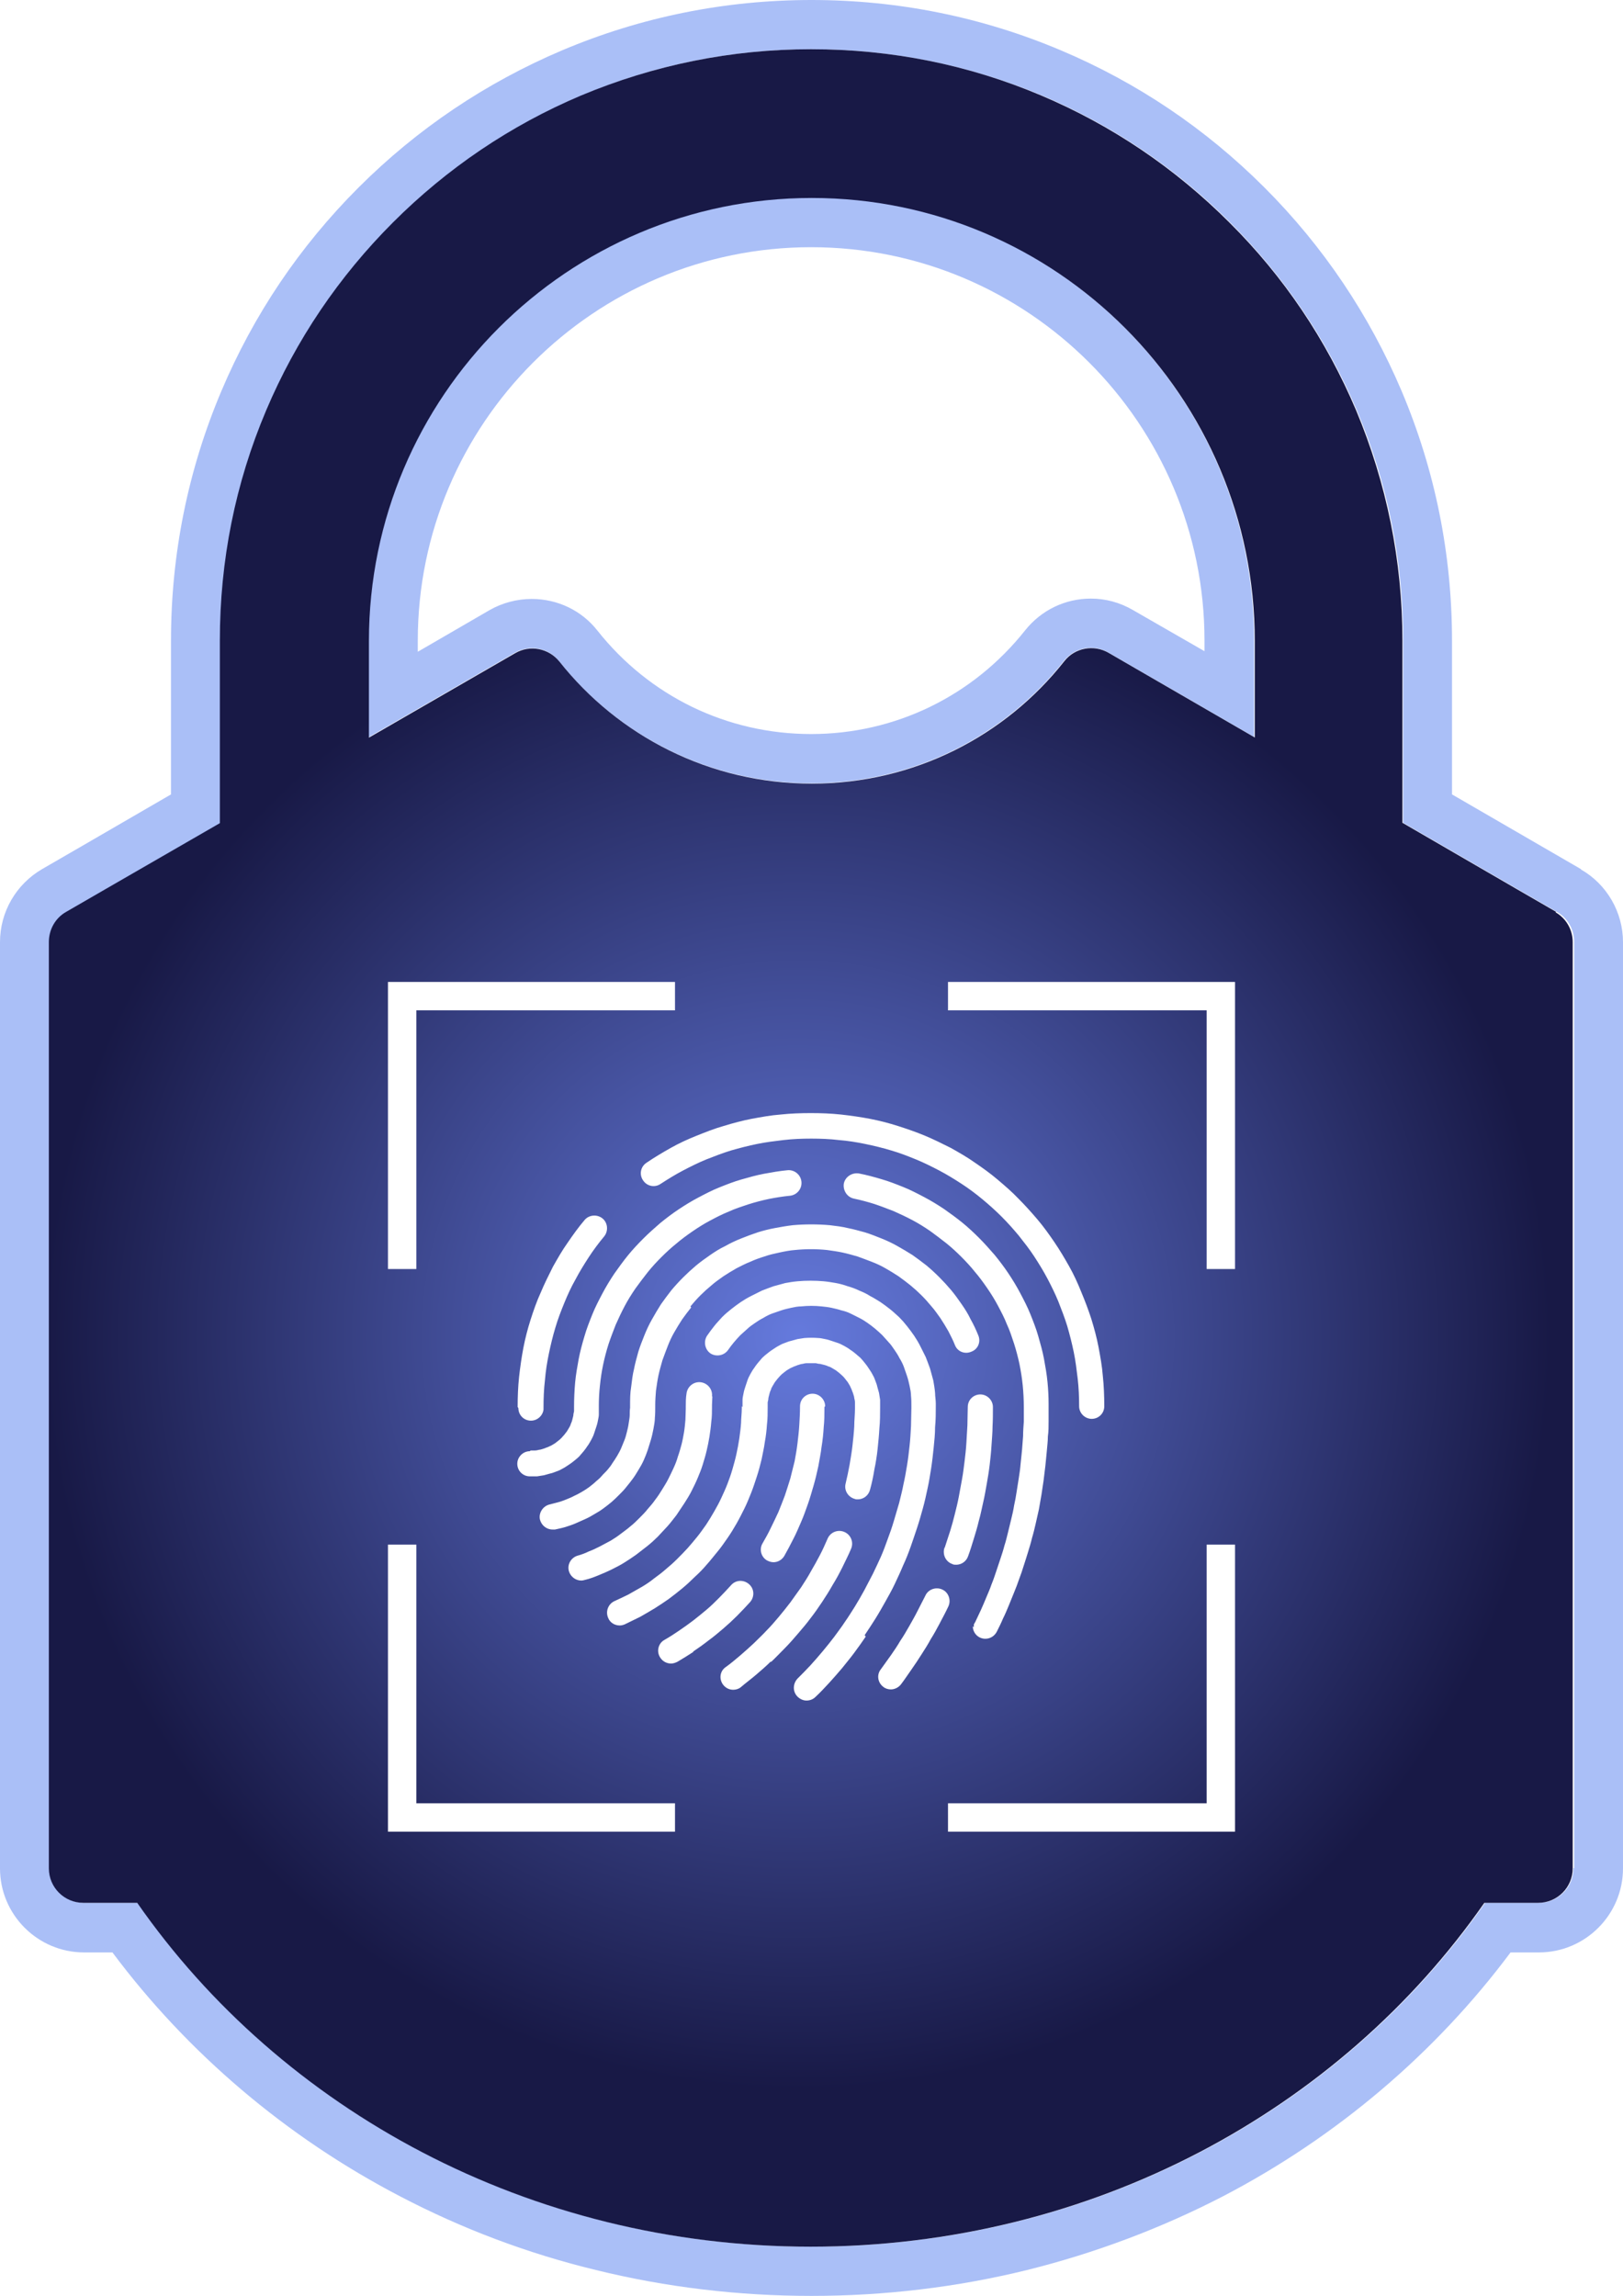
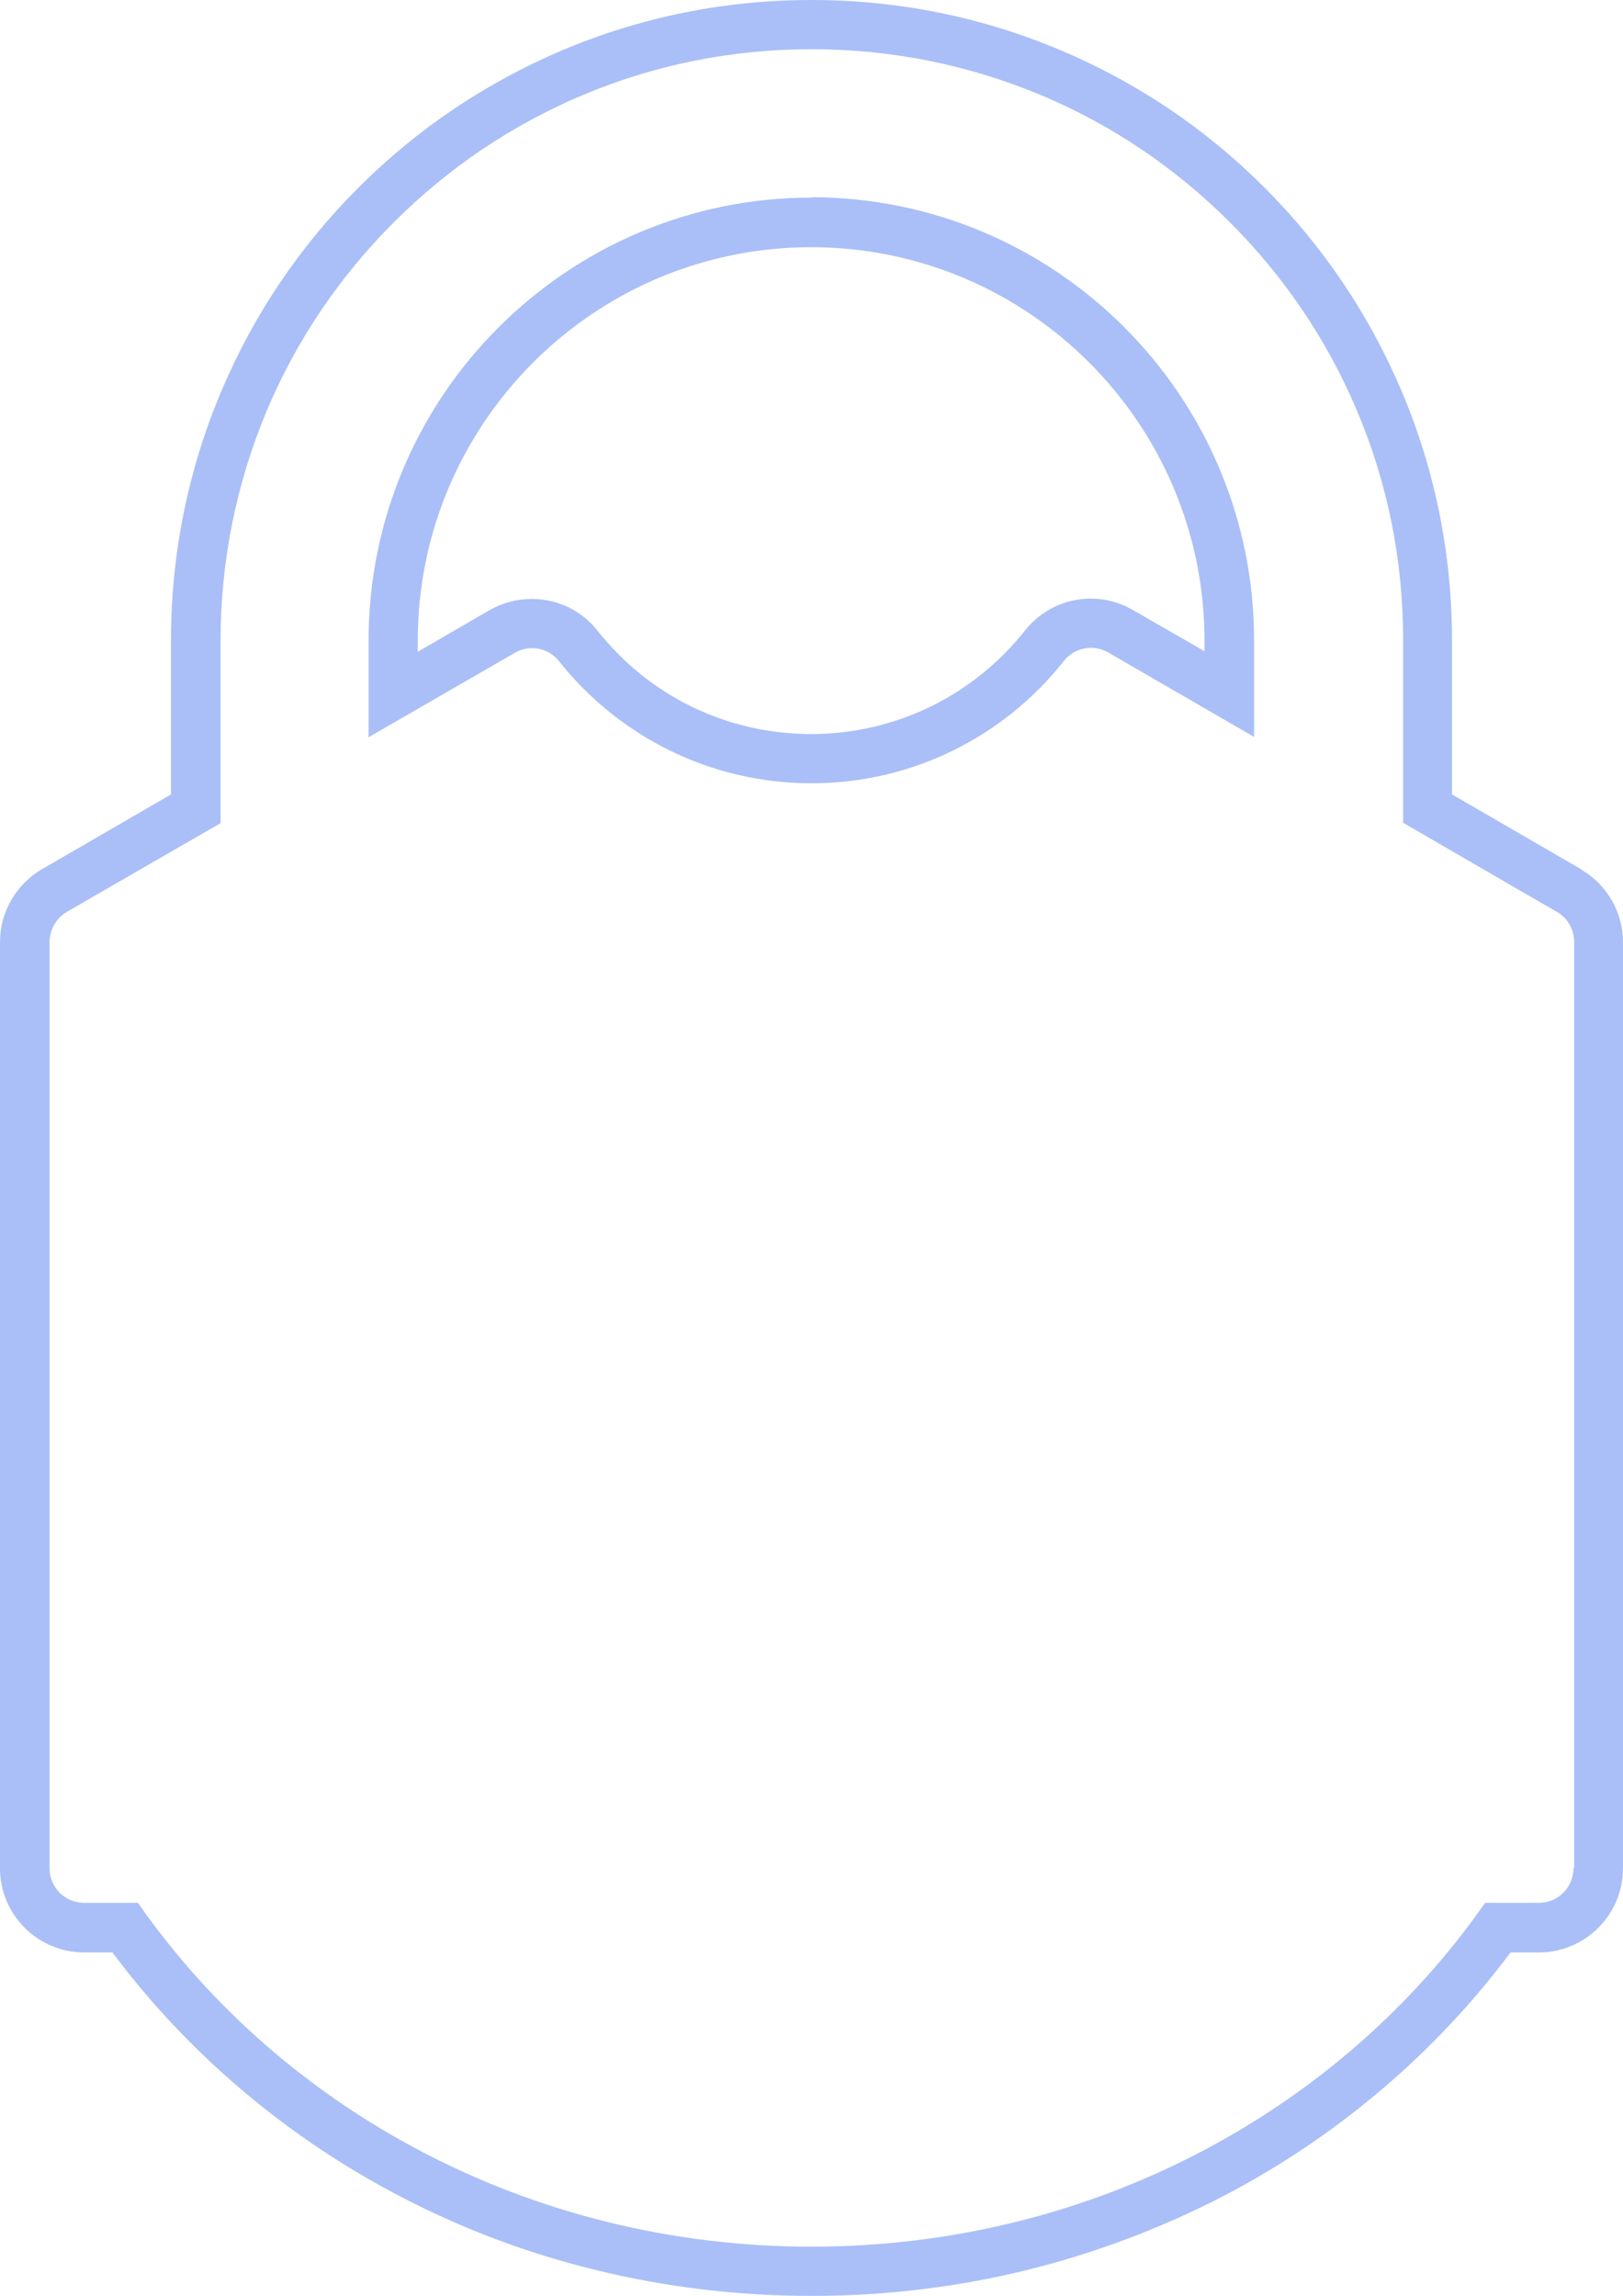
<svg xmlns="http://www.w3.org/2000/svg" id="Layer_2" data-name="Layer 2" viewBox="0 0 45.18 63.91">
  <defs>
    <style>
      .cls-1 {
        fill: url(#radial-gradient);
      }

      .cls-2 {
        fill: #aabff7;
      }
    </style>
    <radialGradient id="radial-gradient" cx="22.21" cy="37.2" fx="22.21" fy="37.2" r="20.95" gradientUnits="userSpaceOnUse">
      <stop offset="0" stop-color="#657add" />
      <stop offset="1" stop-color="#181946" />
    </radialGradient>
  </defs>
  <g id="Layer_1-2" data-name="Layer 1">
    <g id="Object">
      <g id="Object-2" data-name="Object">
        <path class="cls-2" d="M44.01,24.19l-3.59-2.08v-4.28c0-2.4-.47-4.74-1.4-6.94-.9-2.12-2.18-4.03-3.82-5.67-1.64-1.64-3.54-2.92-5.67-3.82-2.2-.93-4.54-1.4-6.94-1.4s-4.74.47-6.94,1.4c-2.12.9-4.03,2.18-5.67,3.82-1.64,1.64-2.92,3.54-3.82,5.67-.93,2.2-1.4,4.54-1.4,6.94v4.28l-2.5,1.45-1.09.63c-.72.42-1.17,1.19-1.17,2.03v25.78c0,1.29,1.05,2.34,2.34,2.34h.79c2.09,2.8,4.84,5.14,8.01,6.79,1.72.9,3.55,1.59,5.45,2.05,1.95.48,3.97.72,6,.72s4.05-.24,6-.72c1.89-.47,3.73-1.16,5.45-2.05,3.17-1.65,5.92-3.99,8.01-6.79h.79c1.29,0,2.34-1.05,2.34-2.34v-25.78c0-.83-.45-1.61-1.17-2.02ZM43.8,52c0,.53-.43.96-.96.96h-1.5c-4.01,5.76-10.91,9.57-18.75,9.57s-14.74-3.81-18.75-9.57h-1.5c-.53,0-.96-.43-.96-.96v-25.78c0-.34.18-.66.48-.84l1.09-.63,3.19-1.84v-5.08c0-2.22.44-4.38,1.29-6.41.83-1.96,2.02-3.72,3.53-5.23,1.51-1.51,3.27-2.7,5.23-3.53,2.03-.86,4.18-1.29,6.41-1.29s4.38.44,6.41,1.29c1.96.83,3.72,2.02,5.23,3.53,1.51,1.51,2.7,3.27,3.53,5.23.86,2.03,1.29,4.18,1.29,6.41v5.07l3.19,1.85,1.09.63c.3.17.48.49.48.83v25.78ZM22.59,5.5c-6.8,0-12.33,5.53-12.33,12.33v2.69l4.07-2.35c.41-.24.94-.14,1.23.23,1.64,2.07,4.18,3.4,7.03,3.4s5.39-1.33,7.03-3.41c.3-.37.82-.47,1.23-.23l4.06,2.35v-2.69c0-6.8-5.53-12.33-12.33-12.33ZM33.54,18.13l-2-1.15c-.36-.21-.76-.32-1.17-.32-.72,0-1.38.32-1.83.88-1.45,1.83-3.62,2.89-5.96,2.89s-4.5-1.05-5.95-2.88c-.44-.56-1.11-.88-1.83-.88-.41,0-.82.11-1.17.31l-2,1.16v-.31c0-6.04,4.91-10.95,10.95-10.95s10.95,4.91,10.95,10.95v.3Z" />
-         <path class="cls-1" d="M43.32,25.38l-1.09-.63-3.19-1.85v-5.07c0-2.22-.44-4.38-1.29-6.41-.83-1.96-2.01-3.72-3.53-5.23-1.51-1.51-3.27-2.7-5.23-3.53-2.03-.86-4.18-1.29-6.41-1.29s-4.38.44-6.41,1.29c-1.96.83-3.72,2.02-5.23,3.53-1.51,1.51-2.7,3.27-3.53,5.23-.86,2.03-1.29,4.18-1.29,6.41v5.08l-3.19,1.84-1.09.63c-.3.17-.48.49-.48.84v25.78c0,.53.43.96.96.96h1.5c4.01,5.76,10.91,9.57,18.75,9.57s14.74-3.81,18.75-9.57h1.5c.53,0,.96-.43.96-.96v-25.78c0-.34-.18-.66-.48-.83ZM18.79,50.98h-7.99v-7.99h.79v7.2h7.2v.79ZM20.67,39.16c0-.07,0-.13,0-.2,0-.06.02-.13.03-.19.01-.06.03-.12.05-.18.02-.06.04-.12.06-.18.02-.06.05-.11.08-.17.03-.05.06-.11.1-.16.03-.05.07-.1.11-.15.04-.05.08-.09.12-.14.04-.04.09-.08.14-.12.05-.04.1-.08.15-.11.05-.03.1-.07.16-.1.05-.03.11-.06.17-.08.06-.02.12-.05.18-.06.06-.02.12-.03.18-.05.06-.01.13-.02.19-.03.13-.01.26-.01.39,0,.06,0,.13.02.19.03.06.01.12.03.18.05.06.02.12.04.18.06.06.02.11.05.17.08.05.03.11.06.16.1.05.03.1.07.15.11.05.04.09.08.14.12.04.04.08.09.12.14.04.05.08.1.11.15.03.05.07.1.1.16.03.05.06.11.08.17.02.06.05.12.06.18.02.06.03.12.05.18.01.06.02.13.03.19,0,.04,0,.08,0,.13,0,.02,0,.05,0,.07,0,.2,0,.4-.02.59-.01.19-.03.39-.05.58-.02.19-.05.38-.09.57-.03.19-.07.38-.12.56-.04.16-.18.27-.34.27-.03,0-.06,0-.08-.01-.19-.05-.31-.24-.26-.43.04-.17.08-.35.11-.52.03-.18.06-.35.08-.53.02-.18.04-.36.05-.54,0-.16.02-.33.02-.49,0-.02,0-.04,0-.06,0-.04,0-.08,0-.12,0-.04-.01-.08-.02-.12,0-.04-.02-.08-.03-.12-.01-.04-.03-.07-.04-.11-.02-.04-.03-.07-.05-.11-.02-.03-.04-.07-.06-.1-.02-.03-.05-.06-.07-.09-.02-.03-.05-.06-.08-.09-.03-.03-.06-.05-.09-.08-.03-.02-.06-.05-.09-.07-.03-.02-.07-.04-.1-.06-.03-.02-.07-.04-.11-.05-.04-.02-.07-.03-.11-.04-.04-.01-.08-.02-.12-.03-.04,0-.08-.01-.12-.02-.08,0-.17,0-.25,0-.04,0-.08.01-.12.02-.04,0-.08.02-.12.03-.04.01-.07.03-.11.04-.04.02-.07.03-.11.05-.03.02-.07.04-.1.06-.03.02-.06.05-.09.07-.03.02-.06.05-.09.08-.03.03-.05.06-.08.09-.02.03-.05.06-.07.09-.02.03-.04.07-.06.1-.02.03-.04.07-.05.11-.02.04-.03.07-.04.11-.01.04-.02.08-.03.12,0,.04-.01.08-.02.12,0,.02,0,.05,0,.07,0,.02,0,.03,0,.05,0,.17,0,.34-.02.5-.01.16-.03.33-.06.49-.02.16-.06.32-.09.48-.04.16-.08.32-.13.47-.05.15-.1.31-.16.46-.06.15-.12.3-.19.44-.07.14-.14.28-.22.42-.08.14-.16.27-.25.4-.09.13-.18.26-.28.38-.1.12-.2.25-.3.36-.1.12-.21.23-.33.34-.11.11-.23.22-.35.32-.12.1-.25.2-.37.29-.13.09-.26.18-.39.26-.13.08-.27.16-.41.24-.14.07-.29.14-.43.21-.05.02-.09.03-.14.03-.14,0-.27-.08-.32-.21-.08-.18,0-.39.18-.47.13-.06.26-.12.38-.18.12-.07.25-.14.37-.21.12-.07.24-.15.35-.24.11-.08.23-.17.33-.26.11-.09.21-.18.31-.28.1-.1.2-.2.29-.3.09-.1.18-.21.27-.32.09-.11.17-.23.25-.34.08-.12.15-.24.22-.36.07-.12.14-.25.2-.38.06-.13.12-.26.17-.39.05-.13.1-.27.14-.41.04-.14.08-.28.11-.42.03-.14.06-.29.08-.43.02-.15.04-.29.05-.44,0-.13.02-.26.02-.4,0-.02,0-.04,0-.06ZM22.95,39.16c0,.19,0,.38-.02.56-.01.18-.03.37-.06.55-.02.18-.06.36-.09.54-.04.18-.08.36-.13.53-.05.17-.1.35-.16.52-.06.17-.12.34-.19.5-.07.16-.14.33-.22.48-.08.16-.16.31-.25.47-.07.11-.18.17-.3.17-.06,0-.12-.02-.18-.05-.17-.1-.22-.32-.12-.48.08-.14.16-.28.23-.43.07-.14.14-.29.21-.44.06-.15.12-.3.18-.46.05-.15.1-.31.15-.47.04-.16.08-.32.12-.48.03-.16.06-.33.08-.5.02-.17.04-.34.05-.51.01-.17.02-.34.02-.52,0-.2.16-.35.35-.35s.35.16.35.35ZM19.83,38.87c0,.08-.01.15-.01.23,0,.02,0,.04,0,.05,0,.14,0,.28-.02.42-.01.14-.03.28-.05.41-.02.13-.05.27-.08.4-.03.13-.07.26-.11.39-.04.13-.09.25-.14.37-.05.12-.11.24-.17.36-.06.12-.13.23-.2.34-.07.11-.15.22-.22.33-.08.1-.16.21-.25.31-.09.1-.18.19-.27.29-.09.09-.19.18-.29.26-.1.08-.21.16-.31.24-.11.08-.22.15-.33.22-.11.07-.23.13-.35.19-.12.06-.24.11-.36.16-.12.05-.25.1-.38.13-.04.01-.07.02-.11.02-.15,0-.29-.1-.34-.25-.06-.19.05-.38.23-.44.11-.03.22-.07.32-.12.11-.04.21-.09.31-.14.1-.05.2-.11.3-.16.1-.06.19-.12.28-.19.09-.07.18-.13.27-.21.09-.07.17-.15.25-.23.08-.08.16-.16.23-.25.07-.08.15-.17.21-.26.07-.09.13-.18.19-.28.06-.1.12-.19.17-.29.05-.1.1-.2.15-.31.05-.11.09-.21.12-.32.04-.11.07-.22.1-.33.03-.11.05-.23.07-.34.02-.12.03-.24.04-.35,0-.1.01-.2.01-.31,0-.02,0-.04,0-.06,0-.12,0-.24.02-.36.02-.19.19-.34.39-.32.19.02.34.19.32.39ZM19.24,36.39c-.09.11-.17.22-.25.33-.08.12-.15.24-.22.36-.07.12-.13.25-.18.38-.05.13-.1.26-.15.4-.04.14-.08.28-.11.42-.03.14-.05.29-.07.43-.01.13-.02.26-.02.39,0,.02,0,.04,0,.05,0,.1,0,.21-.01.31,0,.1-.02.2-.04.31-.02.1-.04.2-.07.3-.03.1-.06.19-.09.29-.03.09-.07.19-.11.28-.04.09-.09.18-.14.26-.05.08-.1.17-.16.25-.06.08-.12.16-.18.23-.06.08-.13.15-.2.22-.07.07-.14.14-.21.2-.07.06-.15.12-.23.18-.08.06-.16.11-.25.16-.08.05-.17.1-.26.14-.09.04-.18.08-.27.12-.09.04-.19.07-.28.1-.1.03-.2.05-.29.07-.02,0-.05,0-.07,0-.17,0-.31-.12-.35-.28-.04-.19.09-.38.28-.42.08-.02.16-.04.23-.06.08-.02.15-.05.23-.08.07-.03.15-.06.22-.1.07-.03.14-.07.21-.11.07-.04.13-.08.2-.13.06-.05.12-.09.18-.15.06-.05.12-.1.17-.16.05-.06.11-.11.16-.17.05-.06.1-.12.14-.19.04-.06.09-.13.13-.2.04-.07.08-.14.11-.21.03-.07.06-.15.09-.22.03-.07.05-.15.07-.23.02-.08.04-.16.05-.24.01-.08.03-.16.03-.24,0-.06,0-.13.01-.2,0-.02,0-.04,0-.06,0-.17,0-.35.03-.52.02-.17.04-.34.08-.5.03-.16.08-.33.12-.48.05-.16.11-.31.17-.46.06-.15.13-.3.21-.44.08-.14.16-.28.25-.42.09-.13.19-.26.29-.39.1-.12.21-.24.33-.36.11-.11.23-.22.36-.33.12-.1.26-.2.39-.29.13-.09.27-.18.42-.25.14-.08.29-.15.44-.21.15-.06.31-.12.46-.17.16-.05.32-.09.48-.12.16-.03.33-.06.5-.08.34-.03.69-.03,1.03,0,.17.02.34.04.5.08.16.03.33.08.48.12.16.05.31.11.46.17.15.06.3.13.44.21.14.08.28.16.42.25.13.09.26.19.39.29.12.1.24.21.36.33.11.11.22.23.33.36.1.12.2.26.29.39.09.13.18.27.25.42.08.14.15.29.21.44.08.18,0,.39-.19.46-.18.08-.39,0-.46-.19-.05-.13-.12-.26-.18-.38-.07-.12-.14-.24-.22-.36-.08-.11-.16-.23-.25-.33-.09-.11-.18-.21-.28-.31-.1-.1-.2-.19-.31-.28-.11-.09-.22-.17-.33-.25-.12-.08-.24-.15-.36-.22-.12-.07-.25-.13-.38-.18-.13-.05-.26-.1-.4-.15-.14-.04-.28-.08-.42-.11-.14-.03-.29-.05-.43-.07-.29-.03-.6-.03-.89,0-.14.01-.29.04-.43.07-.14.03-.28.06-.42.11-.13.04-.27.09-.4.15-.13.05-.26.12-.38.18-.12.07-.24.14-.36.22-.11.08-.23.16-.33.25-.11.09-.21.18-.31.28-.1.1-.19.2-.28.31ZM14.77,40.37s.08,0,.12,0c.04,0,.08-.01.12-.02.04,0,.08-.02.12-.03.04-.01.07-.03.11-.04.04-.02.07-.03.11-.05.03-.02.07-.04.1-.06.03-.02.06-.05.09-.07.03-.02.06-.05.09-.08.03-.03.05-.06.08-.09.02-.03.05-.06.07-.09.02-.03.04-.07.06-.1.02-.03.04-.07.05-.11.02-.04.03-.07.04-.11.01-.04.02-.08.03-.12,0-.04.01-.08.02-.12,0-.02,0-.05,0-.07,0-.02,0-.03,0-.05,0-.23.01-.45.03-.68.02-.22.06-.44.1-.66.04-.21.1-.43.16-.63.06-.21.14-.41.22-.61.08-.2.18-.39.28-.58.1-.19.21-.37.33-.55.12-.17.25-.35.38-.51.13-.16.28-.32.43-.47.15-.15.31-.29.47-.43.16-.13.33-.26.51-.38.18-.12.36-.23.55-.33.19-.1.38-.2.58-.28.2-.08.4-.16.61-.22.21-.06.42-.12.63-.16.22-.04.44-.08.66-.1.19-.02.37.12.39.32.02.19-.12.37-.32.39-.2.02-.39.05-.59.09-.19.04-.38.09-.57.15-.18.06-.37.12-.54.2-.18.07-.35.16-.52.25-.17.09-.33.19-.49.3-.16.11-.31.22-.45.34-.15.12-.29.25-.42.38s-.26.27-.38.42c-.12.15-.23.3-.34.45-.11.16-.21.32-.3.49-.09.17-.17.34-.25.52-.07.18-.14.36-.2.54-.06.19-.11.38-.15.57-.04.19-.07.39-.09.59-.02.18-.03.37-.03.55,0,.02,0,.04,0,.05,0,.07,0,.13,0,.2,0,.06-.02.13-.03.19-.01.06-.03.12-.05.18-.02.06-.04.12-.06.18-.02.06-.05.11-.08.17-.03.05-.06.11-.1.16-.03.05-.07.1-.11.15-.04.05-.08.09-.12.14-.04.04-.09.08-.14.12-.05.04-.1.08-.15.11-.05.03-.1.07-.16.1-.05.03-.11.06-.17.08-.06.02-.12.05-.18.06-.06.02-.12.03-.18.05-.06.01-.13.02-.19.03-.06,0-.13,0-.2,0-.2,0-.35-.16-.35-.35s.16-.35.35-.35ZM14.41,39.16h0c0-.28.01-.56.04-.84.03-.27.07-.55.12-.81.05-.26.12-.53.2-.78.08-.25.17-.51.28-.75.1-.24.22-.48.34-.72.13-.23.26-.46.41-.67.15-.22.3-.43.47-.63.12-.15.35-.17.5-.05.15.12.17.35.05.5-.15.18-.3.38-.43.58-.13.2-.26.41-.37.62-.12.21-.22.43-.31.65-.09.22-.18.45-.25.69-.07.23-.13.48-.18.72-.05.24-.09.49-.11.74-.03.25-.04.51-.04.77,0,0,0,.01,0,.02,0,0,0,.01,0,.02,0,0,0,0,0,.01-.02.17-.17.31-.35.31-.2,0-.35-.16-.35-.35ZM26.3,43.07c.05-.15.1-.31.15-.46.05-.16.09-.31.13-.47.04-.16.08-.32.11-.48.03-.16.06-.32.09-.49.03-.16.05-.33.07-.49.02-.17.04-.33.05-.5.01-.17.02-.34.03-.51,0-.17.01-.34.01-.51,0-.2.16-.35.35-.35s.35.16.35.35c0,.18,0,.36-.01.54,0,.18-.02.36-.03.54-.01.18-.03.35-.05.53-.02.17-.05.35-.08.52-.03.17-.06.35-.1.52-.04.17-.07.34-.12.51-.04.17-.09.34-.14.5-.05.16-.1.33-.16.49-.05.15-.19.24-.33.24-.04,0-.08,0-.11-.02-.18-.06-.28-.26-.22-.45ZM27.11,45.29h0v-.08l.04-.07c.05-.11.11-.23.16-.34.05-.11.1-.23.15-.35.05-.12.1-.23.14-.35.05-.12.09-.24.13-.36.04-.12.08-.24.12-.36.04-.12.08-.24.11-.36.04-.12.07-.25.1-.37.03-.12.06-.25.09-.37.03-.12.06-.25.08-.38.03-.13.05-.25.07-.38.02-.13.04-.26.06-.38.02-.13.04-.26.05-.39.01-.13.03-.26.04-.39.01-.13.02-.26.03-.39,0-.13.01-.27.02-.4,0-.11,0-.23,0-.34,0-.02,0-.04,0-.06,0-.2-.01-.41-.03-.61-.02-.2-.05-.39-.09-.59-.04-.19-.09-.38-.15-.57-.06-.18-.12-.37-.2-.54-.07-.18-.16-.35-.25-.52-.09-.17-.19-.33-.3-.49-.11-.16-.22-.31-.34-.45-.12-.15-.25-.29-.38-.42-.13-.13-.27-.26-.42-.38-.15-.12-.3-.23-.45-.34-.16-.11-.32-.21-.49-.3-.17-.09-.34-.17-.52-.25-.18-.07-.36-.14-.54-.2-.19-.06-.38-.11-.57-.15-.19-.04-.31-.23-.28-.42.04-.19.23-.31.42-.28.21.04.43.1.63.16.21.06.41.14.61.22.2.08.39.18.58.28.19.1.37.21.55.33.17.12.35.25.51.38.16.13.32.28.47.43.15.15.29.31.43.47.13.16.26.33.38.51.12.18.23.36.33.55.1.19.2.38.28.58.08.2.16.4.22.61.06.21.12.42.16.63.04.22.08.44.1.66.02.2.03.41.03.61,0,.02,0,.04,0,.06,0,.14,0,.28,0,.42,0,.14,0,.28-.02.42,0,.14-.02.28-.03.41-.01.14-.03.28-.04.41-.02.14-.03.27-.05.41-.02.13-.04.27-.06.4-.02.13-.05.27-.07.4-.03.13-.06.27-.09.4-.03.13-.06.26-.1.39-.03.13-.07.26-.11.39-.04.13-.08.26-.12.38-.04.13-.08.25-.13.38-.04.12-.09.25-.14.37-.05.12-.1.25-.15.37-.05.12-.1.24-.16.36-.05.12-.11.24-.17.36h0c-.06.12-.18.2-.32.2-.2,0-.35-.16-.35-.35h0ZM29.16,35.59c-.11-.21-.24-.42-.37-.62-.13-.2-.28-.39-.43-.58-.15-.18-.31-.36-.48-.53-.17-.17-.35-.33-.53-.48-.18-.15-.38-.3-.58-.43-.2-.13-.41-.26-.62-.37-.21-.11-.43-.22-.65-.31-.22-.09-.45-.18-.69-.25-.23-.07-.48-.13-.72-.18-.24-.05-.49-.09-.74-.11-.25-.03-.51-.04-.77-.04s-.51.01-.77.04c-.25.03-.5.06-.74.11-.24.05-.48.11-.72.18-.23.07-.46.16-.69.25-.22.09-.44.2-.65.31-.21.11-.42.24-.62.37-.16.11-.38.07-.49-.1-.11-.16-.07-.38.1-.49.22-.15.44-.28.67-.41.23-.13.47-.24.72-.34.25-.1.5-.2.75-.27.26-.08.52-.15.78-.2.27-.05.54-.1.81-.12.28-.03.56-.04.84-.04s.56.01.84.04c.27.03.55.07.81.12.26.05.53.12.78.2.25.08.51.17.75.27.24.1.48.22.72.34.23.13.46.26.67.41.22.15.43.3.63.47.2.17.4.34.58.53.18.18.36.38.53.58.17.2.32.41.47.63.15.22.28.44.41.67.13.23.24.47.34.72.1.24.2.5.28.75.08.26.15.52.2.78.05.27.1.54.12.81.03.28.04.56.04.84h0c0,.2-.16.35-.35.35s-.35-.16-.35-.35c0-.26-.01-.51-.04-.77-.03-.25-.06-.5-.11-.74-.05-.24-.11-.48-.18-.72-.07-.23-.16-.46-.25-.69-.09-.22-.2-.44-.31-.65ZM18.79,28.12h-7.2v7.2h-.79v-7.99h7.99v.79ZM19.31,45.97c-.15.1-.3.19-.45.28-.06.03-.12.05-.18.05-.12,0-.24-.06-.31-.18-.1-.17-.04-.39.13-.48.14-.08.28-.17.41-.26.13-.09.26-.18.39-.28.13-.1.25-.2.37-.3.12-.1.24-.22.35-.33.11-.11.22-.23.33-.35.13-.15.35-.16.5-.03.15.13.16.35.03.5-.12.13-.24.26-.36.38-.12.12-.25.24-.39.36-.13.11-.27.23-.41.33-.14.11-.28.21-.43.31ZM21.46,46.24c-.13.13-.27.25-.41.37-.14.12-.29.23-.43.35-.06.05-.14.07-.21.07-.11,0-.21-.05-.28-.14-.12-.16-.09-.38.07-.49.14-.1.27-.21.4-.32.13-.11.26-.23.38-.34.12-.12.25-.24.36-.36.12-.12.23-.25.34-.38.11-.13.22-.27.32-.4.1-.14.2-.28.3-.42.09-.14.19-.29.27-.44.09-.15.17-.3.25-.45.08-.15.15-.31.22-.47.08-.18.29-.26.47-.18.18.08.26.29.18.47-.07.17-.16.34-.24.51-.08.16-.17.33-.27.49-.09.16-.19.32-.29.47-.1.15-.21.31-.32.45-.11.15-.23.29-.35.43-.12.14-.24.28-.37.41-.13.13-.26.27-.39.39ZM24.1,45.55c-.1.15-.21.3-.32.45-.11.15-.23.29-.34.43-.12.14-.24.28-.36.41-.12.13-.25.27-.38.39-.07.07-.16.1-.25.1s-.18-.04-.25-.11c-.14-.14-.13-.36,0-.5.12-.12.24-.24.36-.37.12-.13.23-.26.34-.39.11-.13.22-.27.32-.4.1-.14.21-.28.3-.42.1-.14.19-.29.28-.43.09-.15.18-.3.26-.45.08-.15.16-.31.24-.46.08-.16.15-.32.22-.47.07-.16.13-.32.19-.49.06-.16.12-.33.17-.5.05-.17.1-.34.15-.51.04-.17.09-.35.12-.52.04-.17.07-.35.1-.53.03-.18.05-.36.07-.54.02-.18.03-.36.04-.55,0-.16.01-.33.01-.5,0-.02,0-.04,0-.06,0-.09,0-.19-.01-.28,0-.09-.02-.19-.04-.28-.02-.09-.04-.18-.07-.27-.03-.09-.06-.17-.09-.26-.03-.08-.07-.16-.12-.24-.04-.08-.09-.16-.14-.23-.05-.07-.1-.15-.16-.21-.06-.07-.12-.13-.18-.2-.06-.06-.13-.12-.2-.18-.07-.06-.14-.11-.21-.16-.07-.05-.15-.1-.23-.14-.08-.04-.16-.08-.24-.12-.08-.04-.17-.07-.26-.09-.09-.03-.18-.05-.27-.07-.09-.02-.18-.03-.28-.04-.19-.02-.38-.02-.57,0-.09,0-.19.02-.28.04-.09.02-.18.04-.27.07-.09.03-.17.06-.26.09-.08.03-.16.07-.24.12-.08.04-.16.09-.23.14-.07.05-.15.1-.21.16-.07.06-.13.12-.2.18-.06.06-.12.13-.18.2-.06.07-.11.14-.16.21-.11.16-.33.2-.49.1-.16-.11-.2-.33-.1-.49.06-.09.13-.18.2-.27.07-.09.15-.17.22-.25.08-.08.16-.15.25-.22.09-.07.18-.14.27-.2.09-.06.19-.12.29-.17.1-.05.2-.1.3-.15.1-.04.21-.08.32-.12.11-.03.22-.06.33-.09.11-.02.23-.04.35-.05.23-.02.48-.02.71,0,.12.01.23.03.35.05.11.02.22.05.33.09.11.03.22.07.32.12.1.04.21.09.3.15.1.05.19.11.29.17.09.06.18.13.27.2.09.07.17.15.25.22.08.08.15.16.22.25.07.09.14.18.2.27.06.09.12.19.17.29.05.1.1.2.15.3.04.1.08.21.12.32.03.11.06.22.09.33.02.11.04.23.05.35,0,.1.02.19.02.29,0,.02,0,.04,0,.07,0,.2,0,.39-.02.59,0,.19-.02.39-.04.58-.02.19-.04.38-.07.57-.03.19-.06.38-.1.56-.04.19-.08.37-.13.55-.05.18-.1.36-.16.54-.06.18-.12.36-.18.53-.06.17-.13.35-.21.52-.07.17-.15.34-.23.51-.08.17-.17.33-.26.49-.09.16-.18.32-.28.48-.1.16-.2.31-.3.46ZM26.16,45.18c-.08.15-.16.3-.25.44-.08.15-.17.29-.26.43-.09.14-.18.28-.28.42-.1.14-.19.28-.29.41-.07.09-.18.14-.28.14-.07,0-.15-.02-.21-.07-.16-.12-.19-.34-.07-.49.09-.13.19-.26.28-.39.09-.13.18-.26.26-.4.09-.13.17-.27.25-.41.08-.14.16-.28.23-.42.07-.14.15-.29.22-.43.08-.18.3-.25.47-.17.18.08.25.3.17.47-.07.15-.15.3-.23.45ZM34.38,50.98h-7.99v-.79h7.2v-7.2h.79v7.99ZM34.38,35.32h-.79v-7.2h-7.2v-.79h7.99v7.99ZM34.92,20.52l-4.06-2.35c-.41-.24-.94-.14-1.23.23-1.64,2.08-4.18,3.41-7.03,3.41s-5.39-1.33-7.03-3.4c-.3-.37-.82-.47-1.23-.23l-4.07,2.35v-2.69c0-6.8,5.53-12.33,12.33-12.33s12.33,5.53,12.33,12.33v2.69Z" />
      </g>
    </g>
  </g>
</svg>